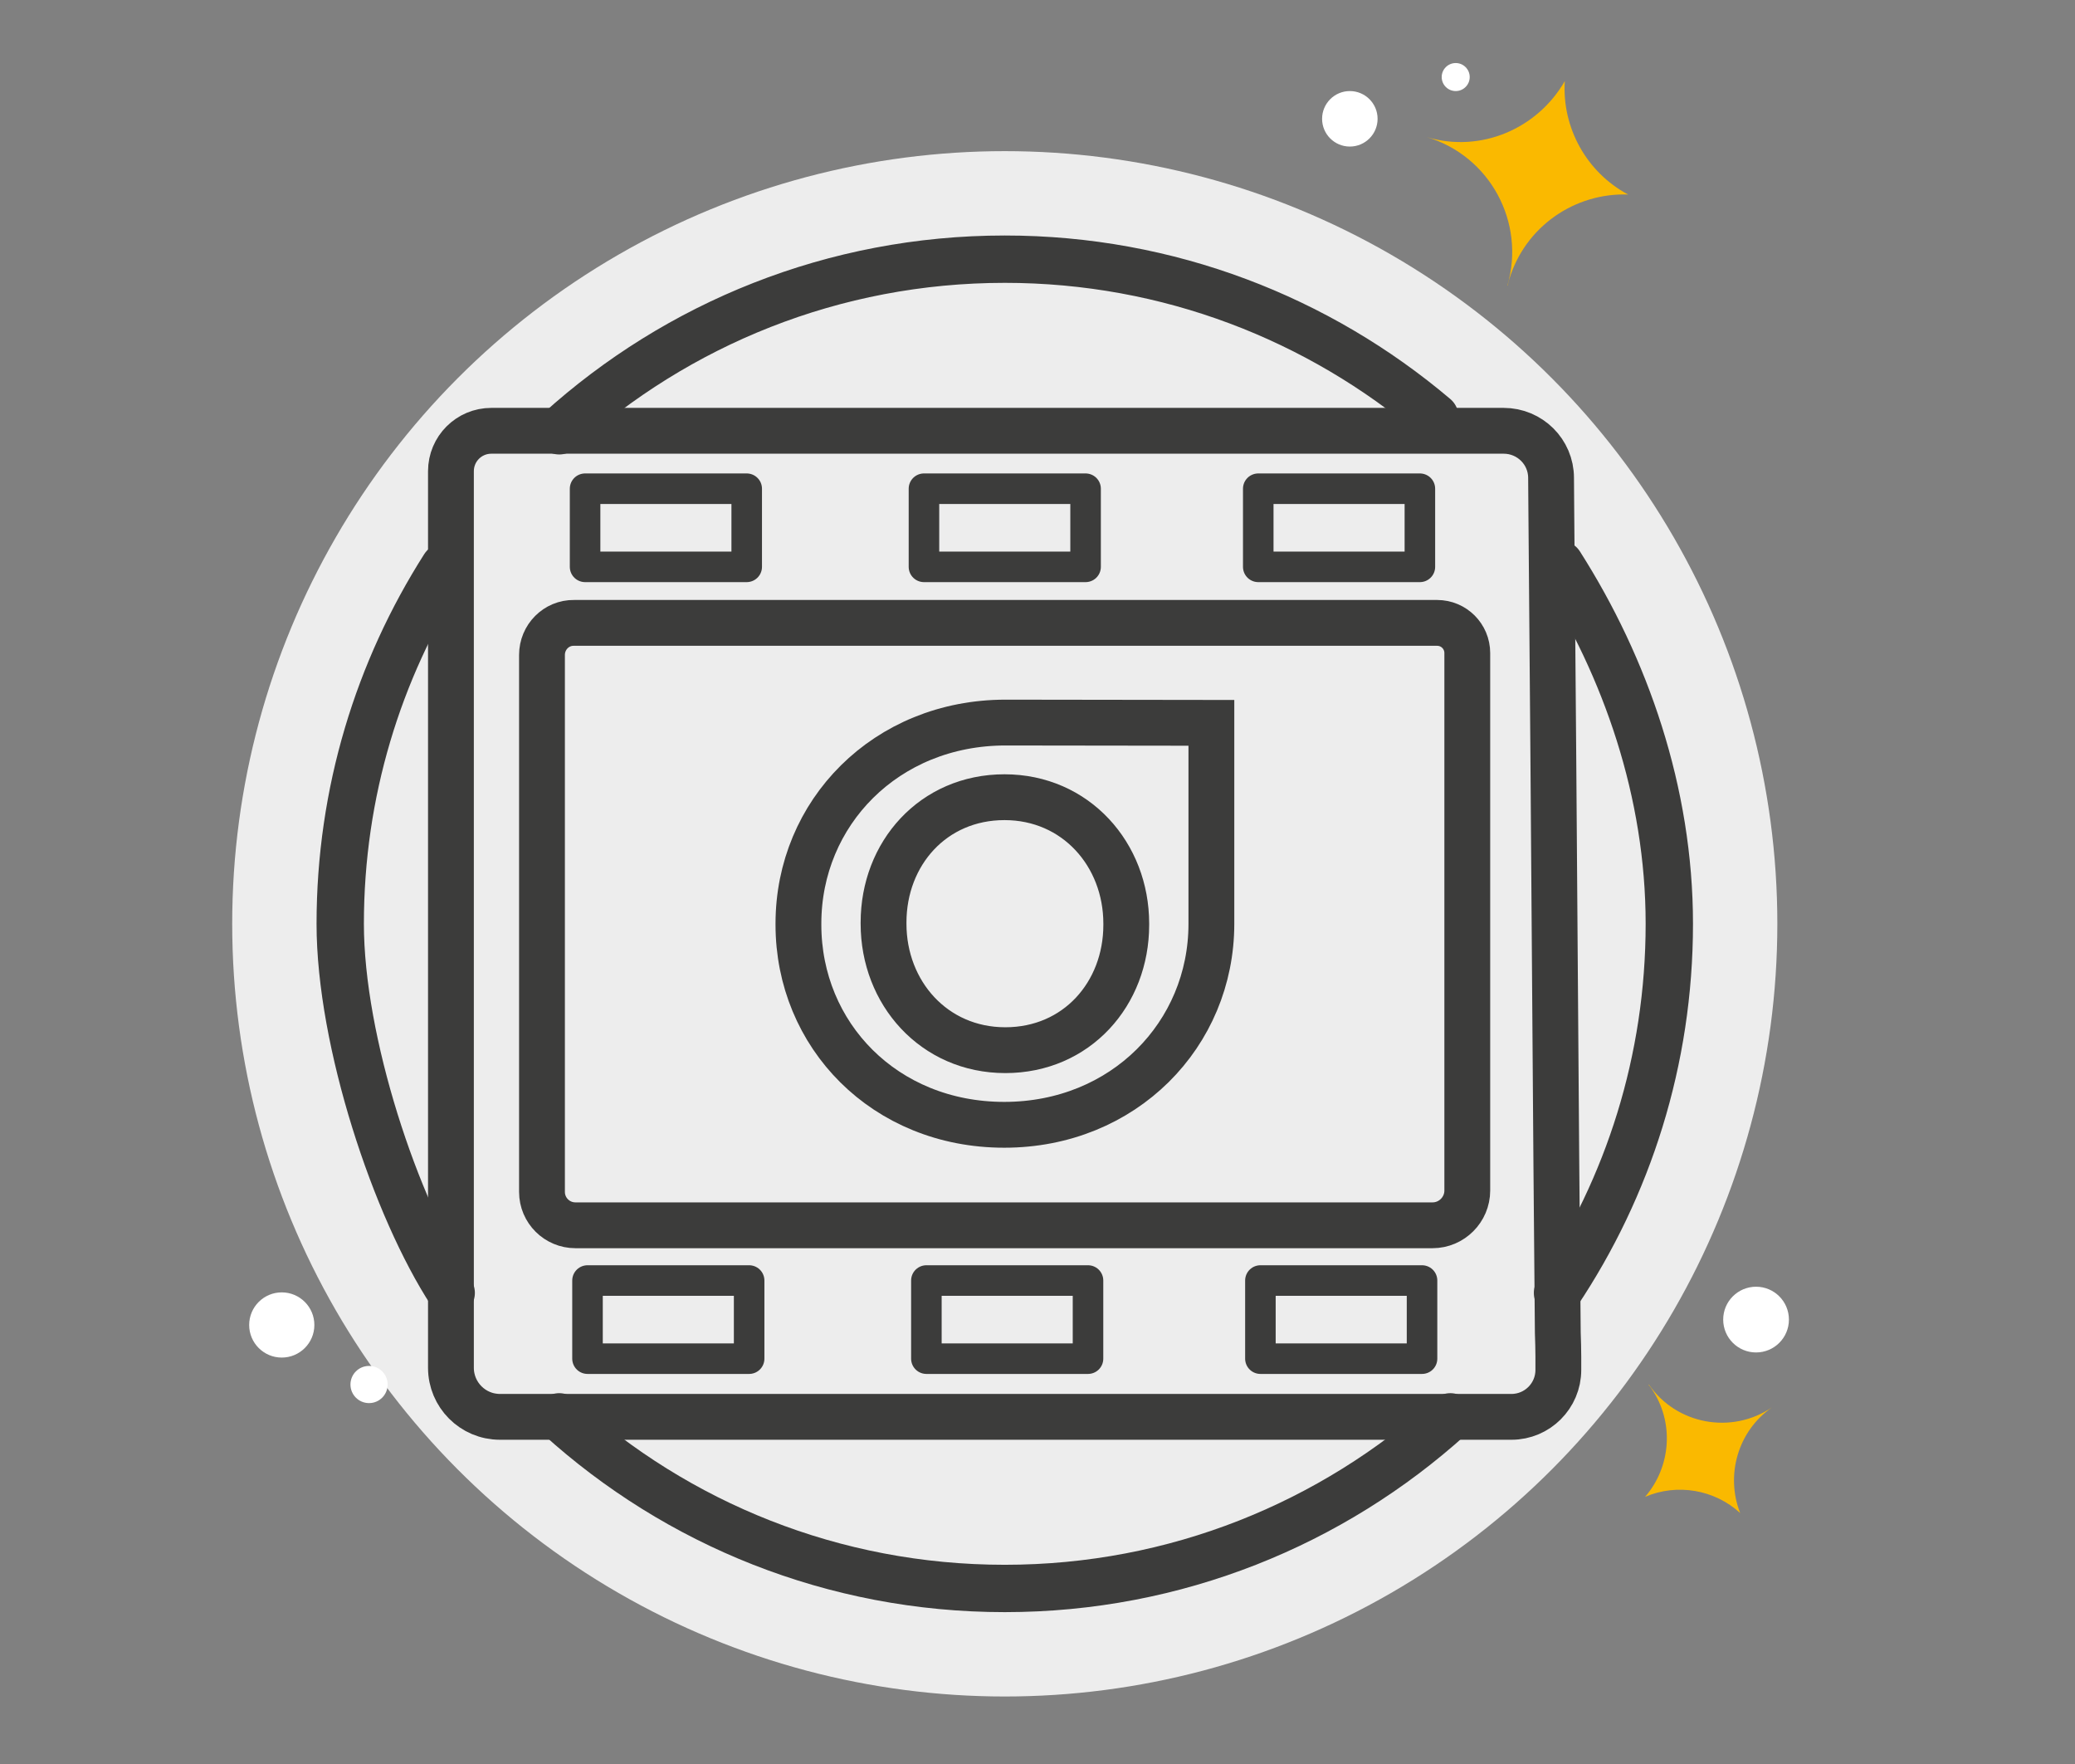
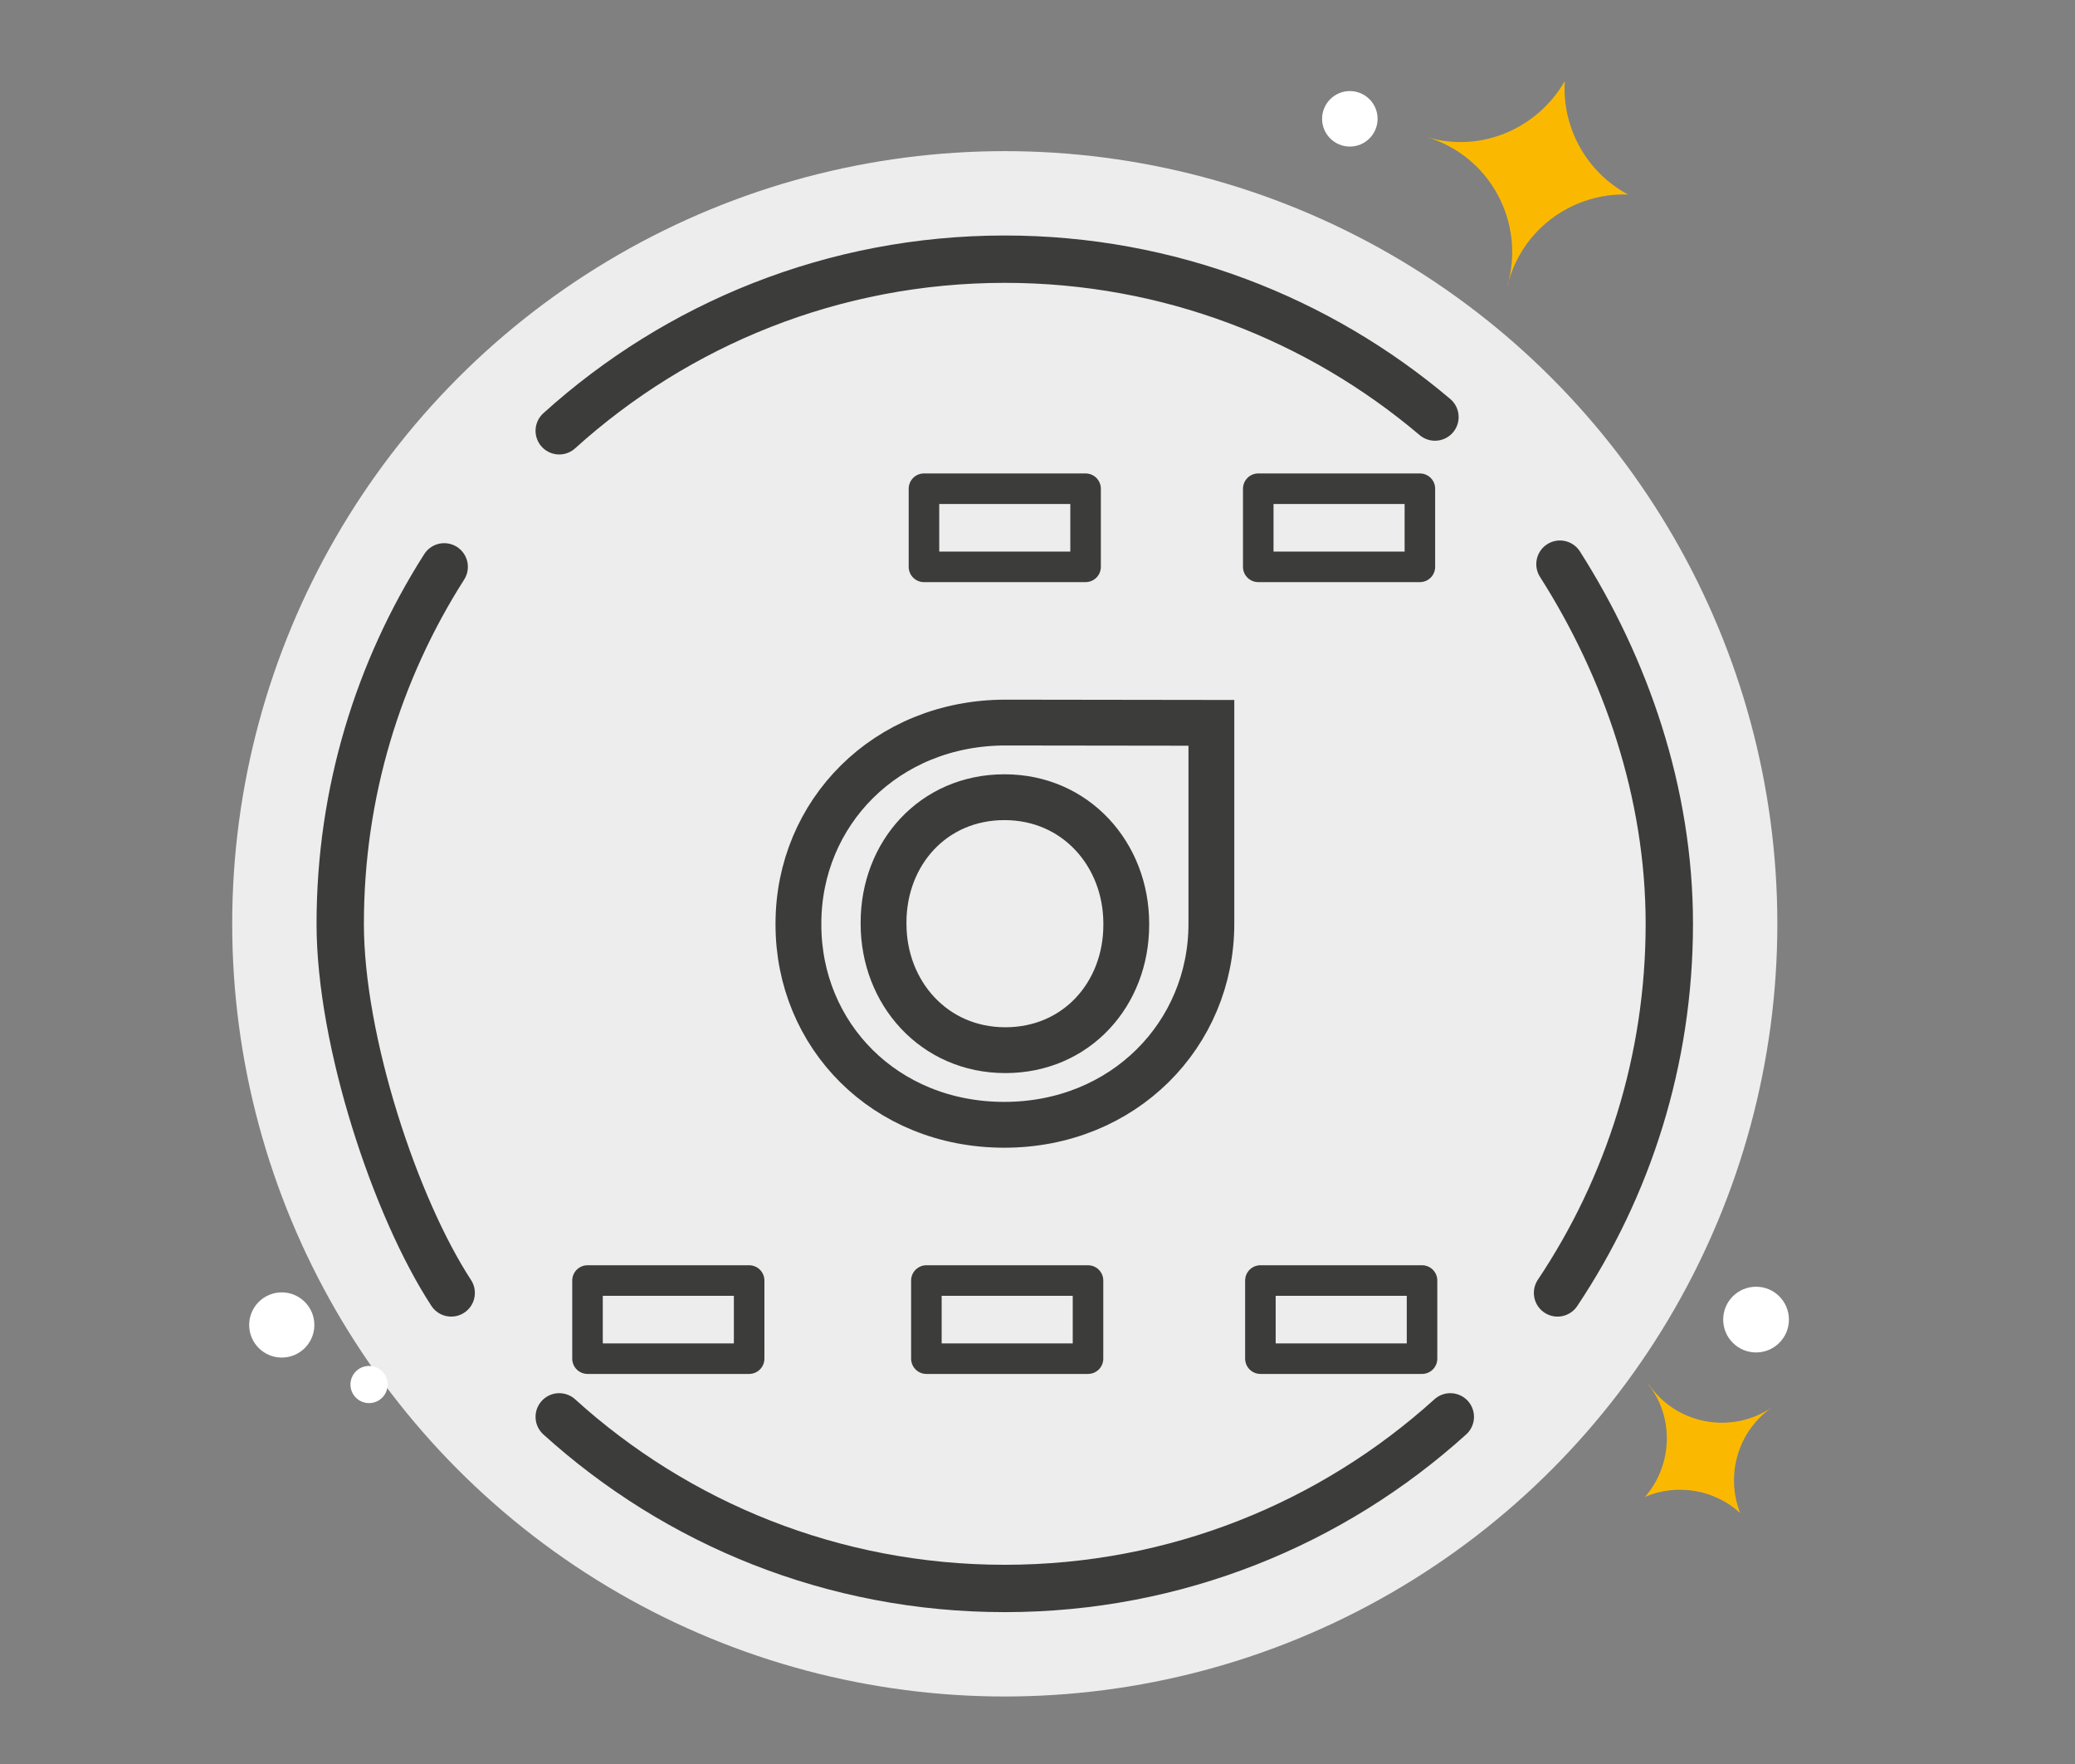
<svg xmlns="http://www.w3.org/2000/svg" version="1.1" x="0px" y="0px" viewBox="0 0 770.3 654.9" style="enable-background:new 0 0 770.3 654.9;" xml:space="preserve">
  <rect x="0" y="0" width="770.3" height="654.9" fill="#808080" stroke="none" />
  <style type="text/css">
	.st0{display:none;}
	.st1{display:inline;fill:#AFAC9E;stroke:#3C3C3B;stroke-width:17.715;stroke-linecap:round;stroke-miterlimit:10;}
	.st2{fill:#EDEDED;}
	.st3{fill:#FFFFFF;}
	.st4{fill:#3C3C3B;}
	.st5{fill:#FAB900;}
	.st6{fill:none;stroke:#3C3C3B;stroke-width:17.575;stroke-linecap:round;stroke-linejoin:round;stroke-miterlimit:10;}
	.st7{fill:none;stroke:#3C3C3B;stroke-width:17.008;stroke-miterlimit:10;}
	.st8{fill:none;stroke:#3C3C3B;stroke-width:11.339;stroke-linecap:round;stroke-linejoin:round;stroke-miterlimit:10;}
</style>
  <g id="Ebene_2" class="st0">
-     <rect x="-48" y="-14.5" class="st1" width="843" height="769" />
-   </g>
+     </g>
  <g id="Ebene_1">
    <circle class="st2" cx="373" cy="342.9" r="286.8" />
    <circle class="st3" cx="137" cy="513.9" r="6.9" />
    <circle class="st3" cx="501.1" cy="44.1" r="10.3" />
    <circle class="st3" cx="104.6" cy="491.8" r="12.1" />
    <circle class="st4" cx="568.8" cy="43.3" r="0" />
-     <circle class="st3" cx="540.4" cy="28.6" r="5.2" />
    <circle class="st3" cx="651.9" cy="489.8" r="12.2" />
    <path class="st5" d="M580.9,30.1c-1.1,17.3,8.1,33.9,23.5,42.1c-19.8-0.7-38.3,11.9-44.2,31.7c-0.2,0.7-0.4,1.4-0.5,2.1h-0.1   c6.8-23.5-6.5-48.1-29.9-55.1l0,0C549.8,56.9,570.8,47.7,580.9,30.1z" />
    <path class="st5" d="M646,561.6c-9.5-8.7-23.4-11.1-35.3-6c9.6-11.1,11-27.7,2.3-40.3c-0.3-0.4-0.6-0.9-1-1.3c0,0,0.1,0,0.1-0.1   c10.3,14.9,30.7,18.6,45.7,8.5l0,0C645.1,531.2,640.5,547.6,646,561.6z" />
    <g>
      <path class="st6" d="M167.5,479.9c-20.6-31.5-41.2-93.2-41.2-137c0-48.8,14.2-94.2,38.6-132.5" />
      <path class="st6" d="M538.4,525.9c-43.8,39.6-101.8,63.7-165.4,63.7c-63.7,0-121.7-24.1-165.4-63.7" />
      <path class="st6" d="M579.1,209.4c24.4,38.3,40.6,84.7,40.6,133.5c0,50.7-15.3,97.8-41.5,137" />
      <path class="st6" d="M207.6,159.9c43.8-39.6,101.8-63.7,165.4-63.7c60.9,0,116.6,22.1,159.7,58.6" />
-       <path class="st7" d="M578.5,503.5v5c0,9.6-7.8,17.4-17.4,17.4H185.6c-10.1,0-18.2-8.2-18.2-18.2c0-110.9,0-221.8,0-332.8    c0-8.3,6.7-15,15-15c125.3,0,250.5,0,375.8,0c9.7,0,17.6,7.8,17.6,17.5c0,4.5,0.1,8.9,0.1,13.4c0.5,59.8,1,119.6,1.4,179.3    c0.3,41.5,0.6,83.1,1,124.6C578.4,497.8,578.5,500.7,578.5,503.5z M201.2,243.1v199.3c0,6.9,5.6,12.4,12.4,12.4h318.2    c7.1,0,12.9-5.8,12.9-12.9V242.4c0-6.2-5-11.2-11.2-11.2H213.1C206.5,231.1,201.2,236.5,201.2,243.1z" />
      <path class="st7" d="M373.3,268.2c-44.5,0-76.9,33.6-76.9,74.6v0.4c0,41,32,74.3,76.4,74.3s76.9-33.6,76.9-74.6v-0.4v-74.2    C449.7,268.3,394.3,268.2,373.3,268.2 M418.1,343.3c0,25.6-18.4,46.5-44.9,46.5S328,368.5,328,342.9v-0.5    c0-25.6,18.4-46.5,44.9-46.5c26.5,0,45.2,21.3,45.2,46.9L418.1,343.3L418.1,343.3z" />
-       <rect x="217.2" y="181.4" class="st8" width="60" height="29" />
      <rect x="343" y="181.4" class="st8" width="60" height="29" />
      <rect x="467.1" y="181.4" class="st8" width="60" height="29" />
      <rect x="218.1" y="475.3" class="st8" width="60" height="29" />
      <rect x="343.9" y="475.3" class="st8" width="60" height="29" />
      <rect x="467.9" y="475.3" class="st8" width="60" height="29" />
    </g>
  </g>
</svg>